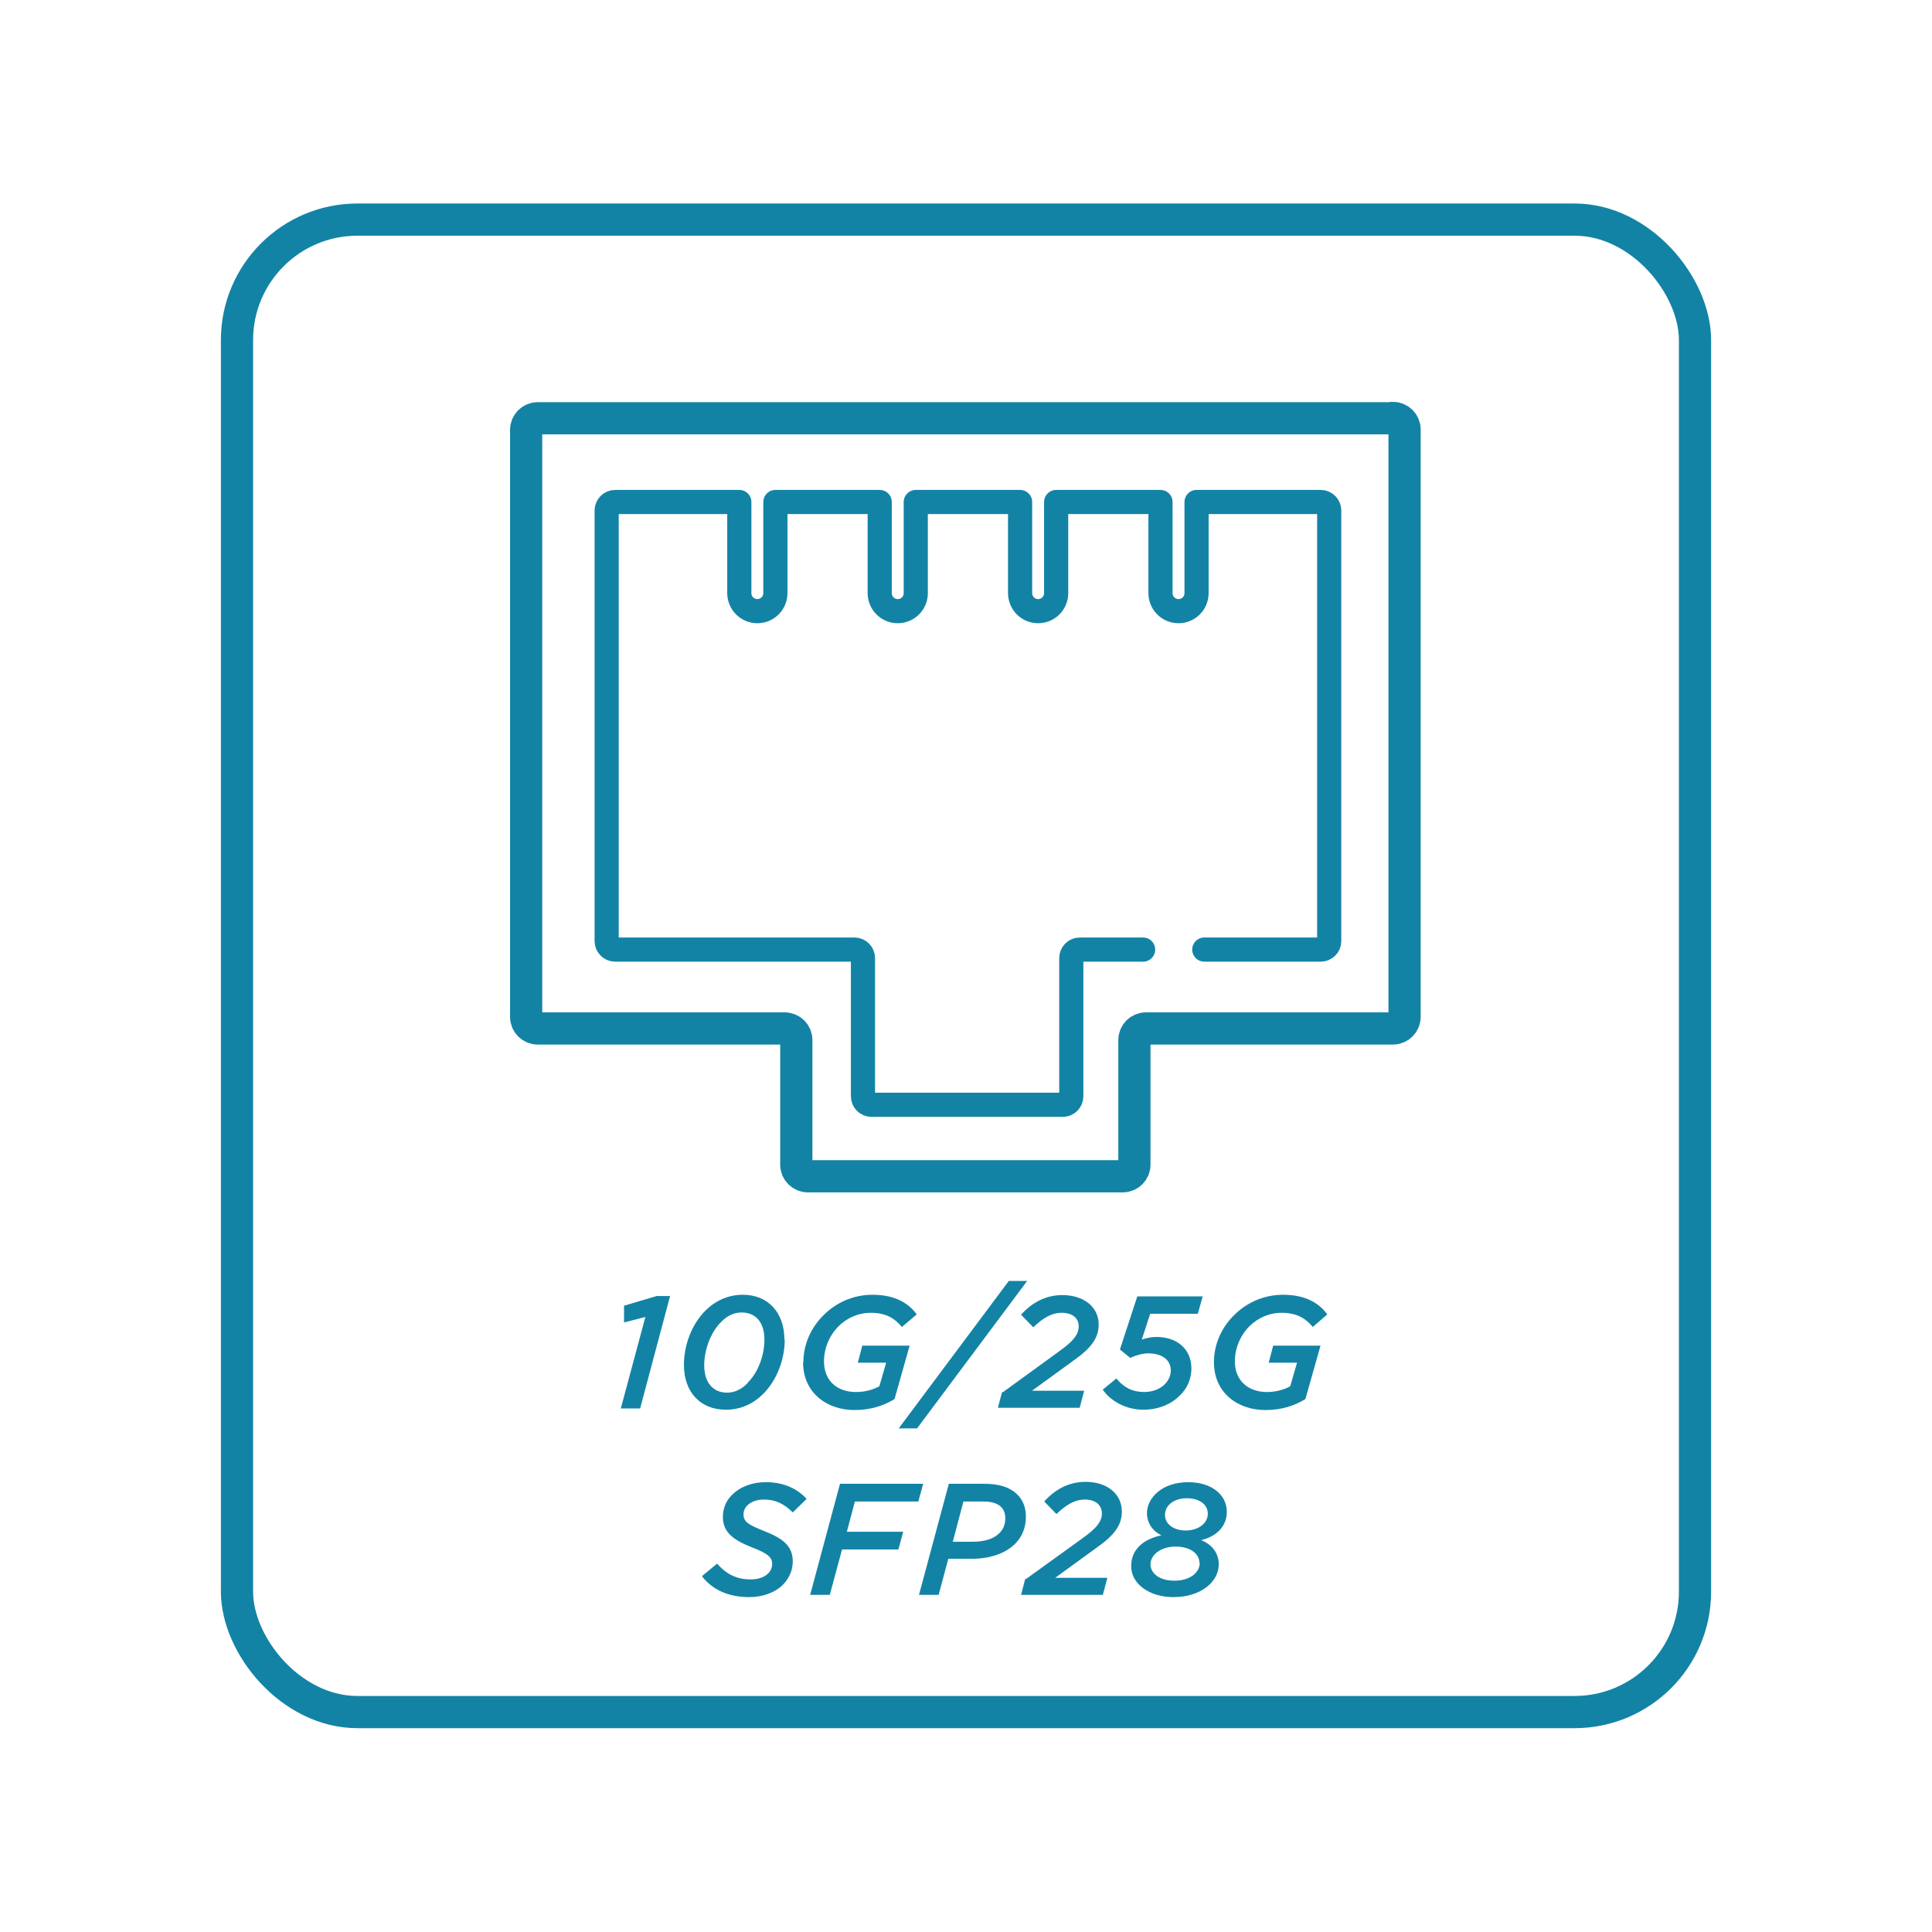
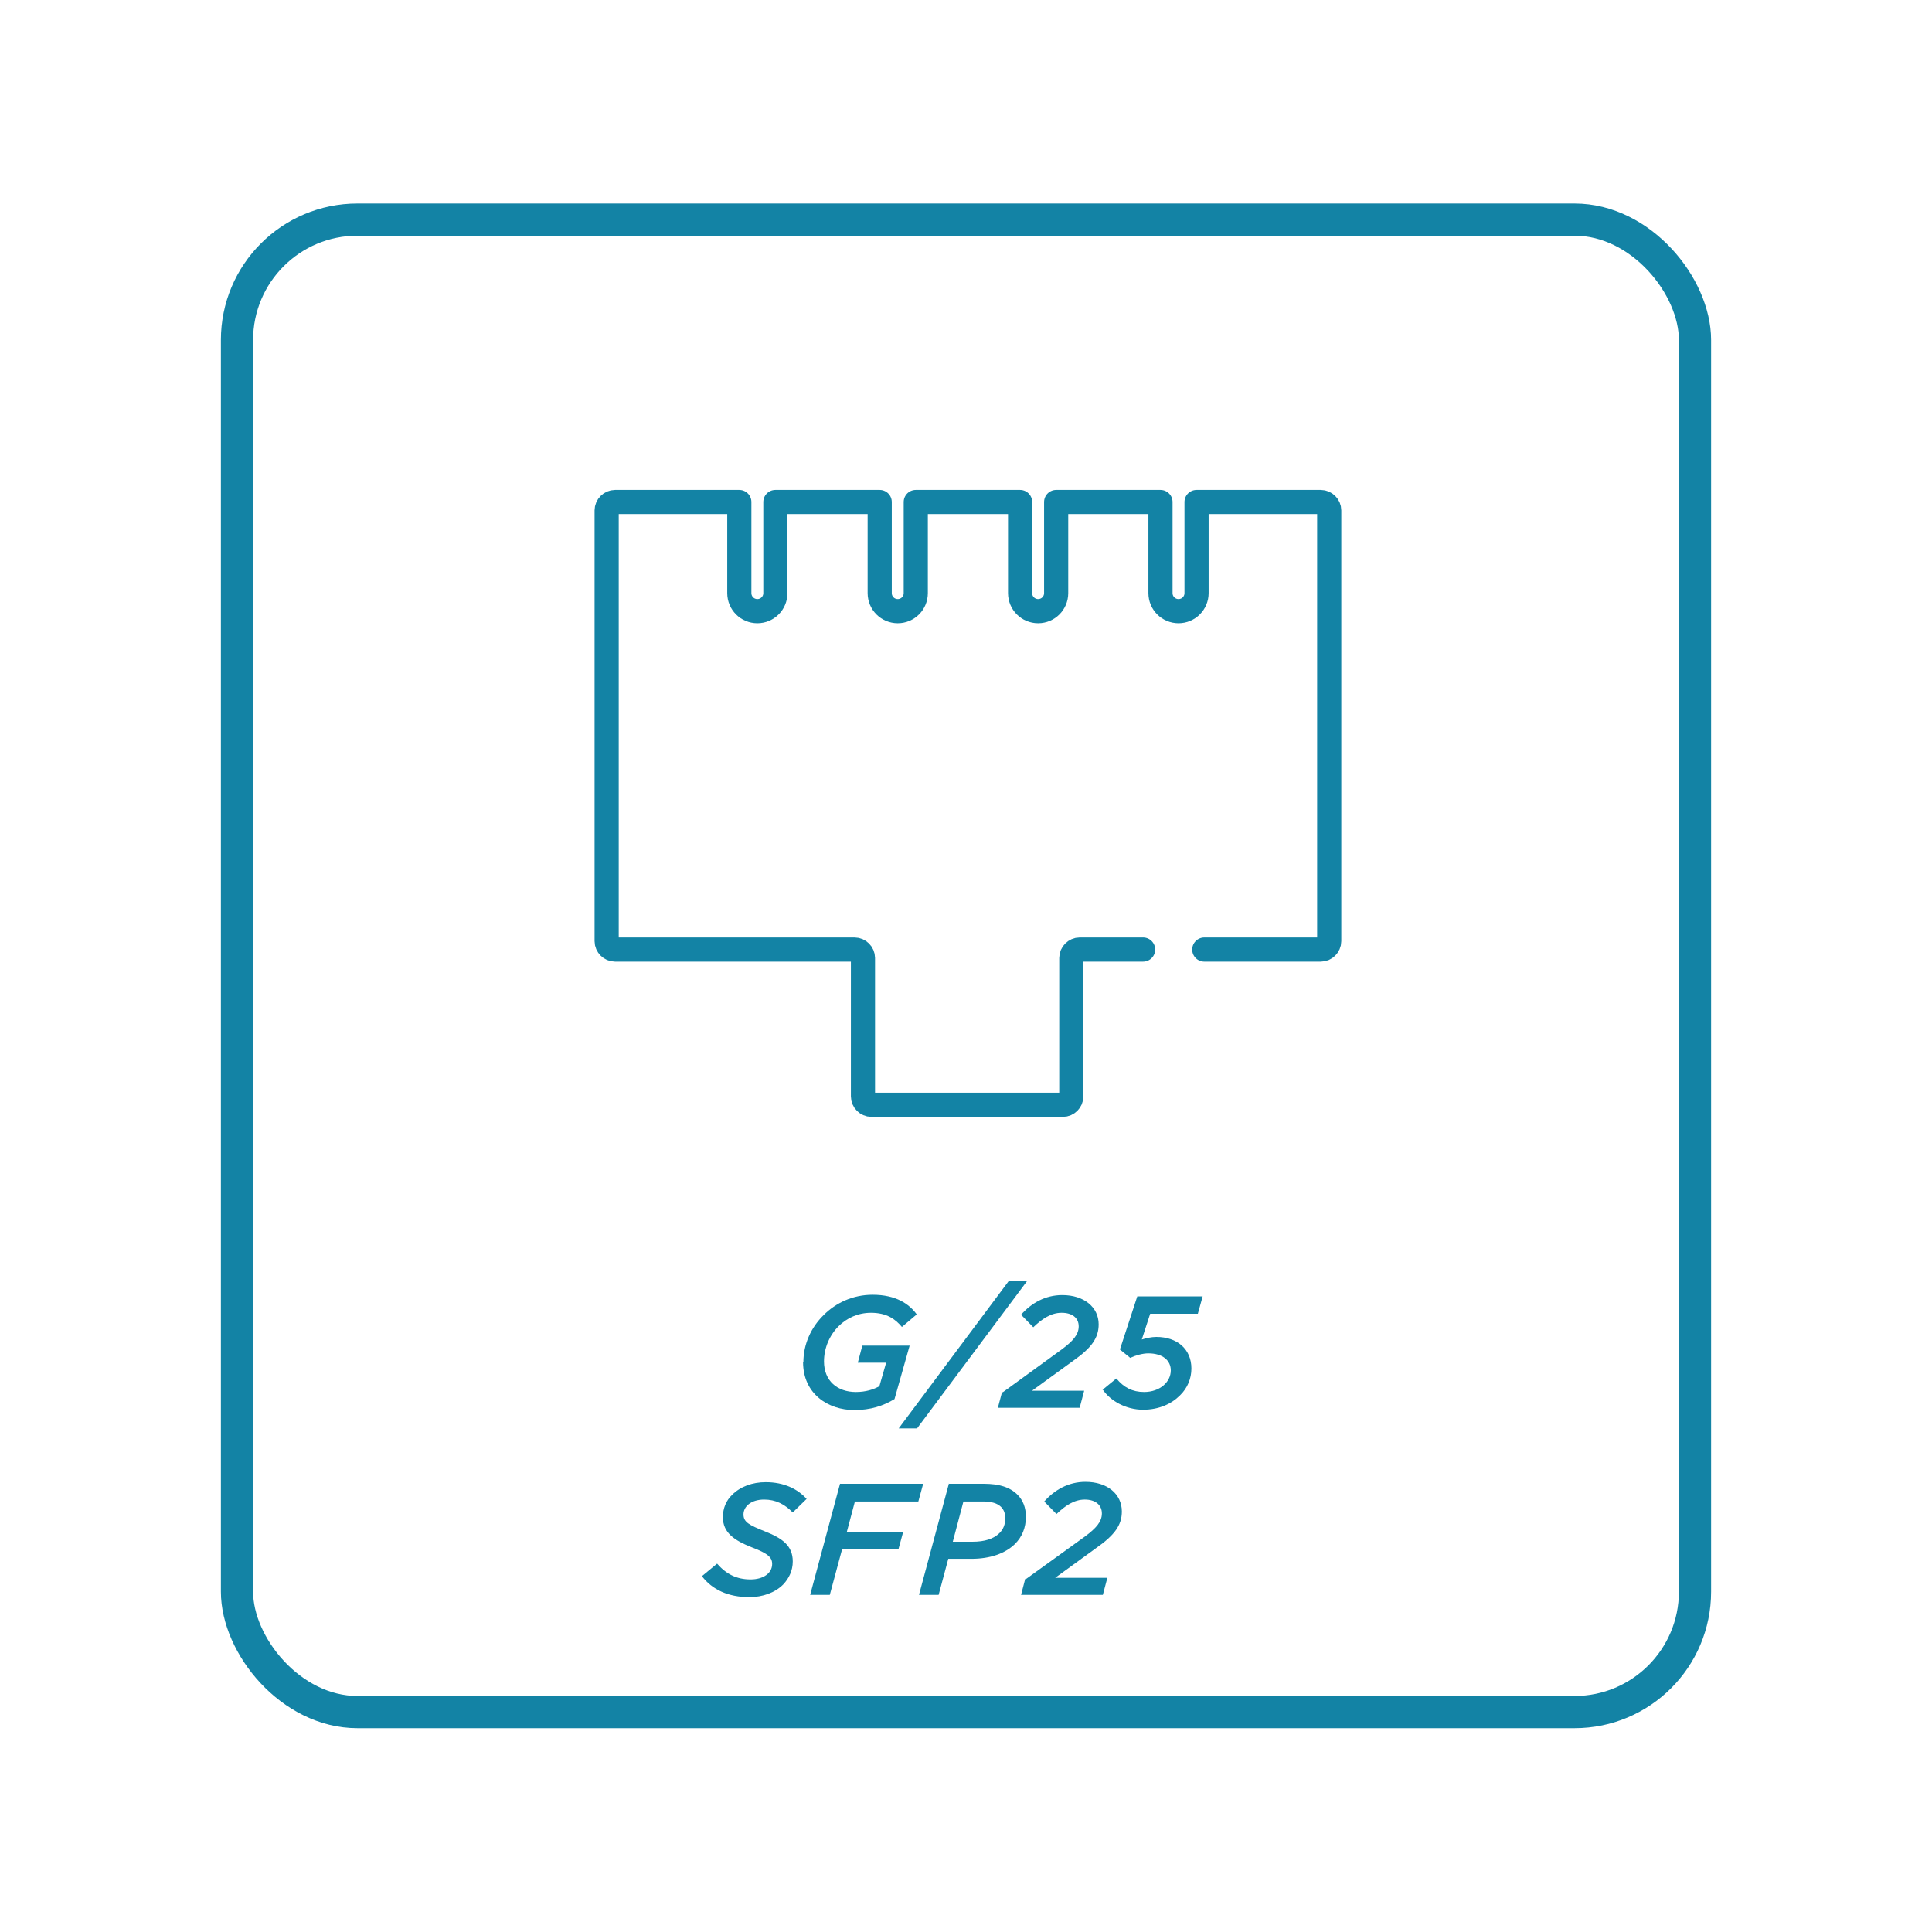
<svg xmlns="http://www.w3.org/2000/svg" id="Editing_Scop" version="1.1" viewBox="0 0 60 60">
  <defs>
    <style>
      .st0 {
        fill: #1383a5;
      }

      .st1 {
        stroke-miterlimit: 10;
      }

      .st1, .st2 {
        fill: none;
        stroke: #1383a5;
      }

      .st2 {
        stroke-linecap: round;
        stroke-linejoin: round;
        stroke-width: .75px;
      }
    </style>
  </defs>
  <g>
    <rect class="st1" x="7.36" y="6.82" width="45.28" height="46.35" rx="3.74" ry="3.74" />
-     <path class="st1" d="M43.23,12.99h-26.53c-.2,0-.36.16-.36.36v18.23c0,.2.16.36.36.36h7.67c.2,0,.36.16.36.36v3.87c0,.2.16.36.36.36h9.78c.2,0,.36-.16.36-.36v-3.87c0-.2.16-.36.36-.36h7.67c.2,0,.36-.16.36-.36V13.34c0-.2-.16-.36-.36-.36Z" />
  </g>
  <g>
-     <path class="st0" d="M20.04,40.9l-.66.17v-.52s1.01-.3,1.01-.3h.42l-.93,3.49h-.6l.76-2.83Z" />
-     <path class="st0" d="M24.37,41.6c0,.62-.24,1.26-.67,1.69-.3.3-.69.49-1.16.49-.8,0-1.3-.56-1.3-1.39,0-.62.24-1.26.67-1.69.3-.3.7-.49,1.16-.49.79,0,1.29.56,1.29,1.39ZM23.22,42.94c.33-.32.52-.86.52-1.34,0-.52-.26-.84-.71-.84-.24,0-.46.11-.64.3-.32.32-.52.86-.52,1.34,0,.52.26.85.71.85.24,0,.46-.11.64-.3Z" />
    <path class="st0" d="M24.95,42.3c0-.54.23-1.07.63-1.46.38-.38.91-.63,1.52-.63.73,0,1.14.29,1.37.61l-.46.39c-.2-.24-.47-.44-.96-.44-.4,0-.75.16-1.01.42-.28.28-.45.68-.45,1.09,0,.61.42.95.99.95.31,0,.55-.08.73-.18l.21-.73h-.88l.14-.53h1.47l-.47,1.66c-.35.21-.74.34-1.25.34-.81,0-1.59-.5-1.59-1.49Z" />
    <path class="st0" d="M31.33,39.78h.57l-3.42,4.58h-.57l3.42-4.58Z" />
    <path class="st0" d="M31.14,43.24l1.83-1.33c.35-.26.53-.46.53-.72s-.2-.42-.53-.42-.61.19-.88.45l-.38-.39c.32-.36.75-.61,1.28-.61.68,0,1.13.38,1.13.91,0,.42-.22.73-.79,1.13l-1.28.93h1.62l-.14.53h-2.54l.13-.49Z" />
    <path class="st0" d="M34.23,43.17l.44-.36c.23.28.5.42.86.42.49,0,.83-.31.83-.67,0-.31-.25-.53-.7-.53-.17,0-.39.06-.56.14l-.32-.26.54-1.65h2.03l-.15.54h-1.48l-.26.8c.12-.04.3-.08.45-.08.65,0,1.09.38,1.09.98,0,.31-.12.61-.36.84-.26.26-.65.44-1.14.44-.53,0-1.01-.27-1.25-.62Z" />
-     <path class="st0" d="M37.7,42.3c0-.54.23-1.07.63-1.46.38-.38.91-.63,1.52-.63.73,0,1.14.29,1.37.61l-.45.39c-.2-.24-.47-.44-.96-.44-.4,0-.75.16-1.01.42-.28.28-.45.68-.45,1.09,0,.61.43.95.99.95.31,0,.55-.08.73-.18l.21-.73h-.88l.14-.53h1.47l-.47,1.66c-.35.21-.74.34-1.25.34-.81,0-1.59-.5-1.59-1.49Z" />
    <path class="st0" d="M21.81,48.94l.46-.38c.28.32.6.49,1.04.49.39,0,.67-.19.67-.48,0-.21-.14-.33-.64-.52-.53-.21-.89-.45-.89-.93,0-.28.1-.52.29-.7.25-.25.62-.39,1.04-.39.57,0,.99.21,1.27.52l-.43.42c-.26-.26-.53-.4-.89-.4-.41,0-.64.22-.64.46s.17.33.67.53c.53.21.86.44.86.93,0,.29-.12.53-.3.72-.25.25-.63.39-1.05.39-.65,0-1.15-.23-1.47-.65Z" />
    <path class="st0" d="M26.09,46.08h2.58l-.15.55h-1.97l-.25.94h1.75l-.15.55h-1.75l-.38,1.41h-.61l.93-3.46Z" />
    <path class="st0" d="M29.46,46.08h1.09c.47,0,.81.1,1.05.34.17.17.26.4.26.68,0,.35-.12.63-.34.85-.31.3-.78.46-1.35.46h-.72l-.3,1.12h-.61l.93-3.46ZM30.53,46.63h-.61l-.33,1.25h.61c.38,0,.66-.09.84-.27.12-.12.18-.27.18-.46,0-.14-.04-.26-.13-.35-.12-.12-.31-.17-.56-.17Z" />
    <path class="st0" d="M31.86,49.04l1.83-1.32c.35-.26.53-.46.53-.72s-.2-.43-.53-.43-.61.19-.88.45l-.38-.39c.32-.36.75-.61,1.28-.61.68,0,1.13.38,1.13.92,0,.42-.22.73-.79,1.13l-1.28.93h1.62l-.14.53h-2.54l.13-.5Z" />
-     <path class="st0" d="M35.13,48.63c0-.53.41-.84.94-.95-.28-.13-.45-.39-.45-.69,0-.47.47-.96,1.28-.96.71,0,1.2.38,1.2.92,0,.45-.32.77-.8.88.31.12.55.38.55.75,0,.54-.55,1.02-1.41,1.02-.73,0-1.31-.4-1.31-.96ZM37.25,48.54c0-.29-.29-.51-.74-.51s-.78.25-.78.55c0,.29.29.51.74.51s.78-.22.79-.55ZM37.51,47.01c0-.27-.24-.48-.65-.48s-.68.22-.68.52c0,.27.25.48.64.48.42,0,.69-.24.69-.52Z" />
  </g>
  <path class="st2" d="M37.4,29.49h3.62c.14,0,.26-.12.26-.26v-13.38c0-.14-.12-.26-.26-.26h-3.86v2.83c0,.31-.25.56-.56.56s-.56-.25-.56-.56v-2.83h-3.24v2.83c0,.31-.25.56-.56.56s-.56-.25-.56-.56v-2.83h-3.24v2.83c0,.31-.25.56-.56.56s-.56-.25-.56-.56v-2.83h-3.24v2.83c0,.31-.25.56-.56.56s-.56-.25-.56-.56v-2.83h-3.86c-.14,0-.26.12-.26.26v13.38c0,.14.12.26.26.26h7.44c.14,0,.26.12.26.26v4.3c0,.14.12.26.26.26h5.95c.14,0,.26-.12.26-.26v-4.3c0-.14.12-.26.26-.26h1.97" />
</svg>